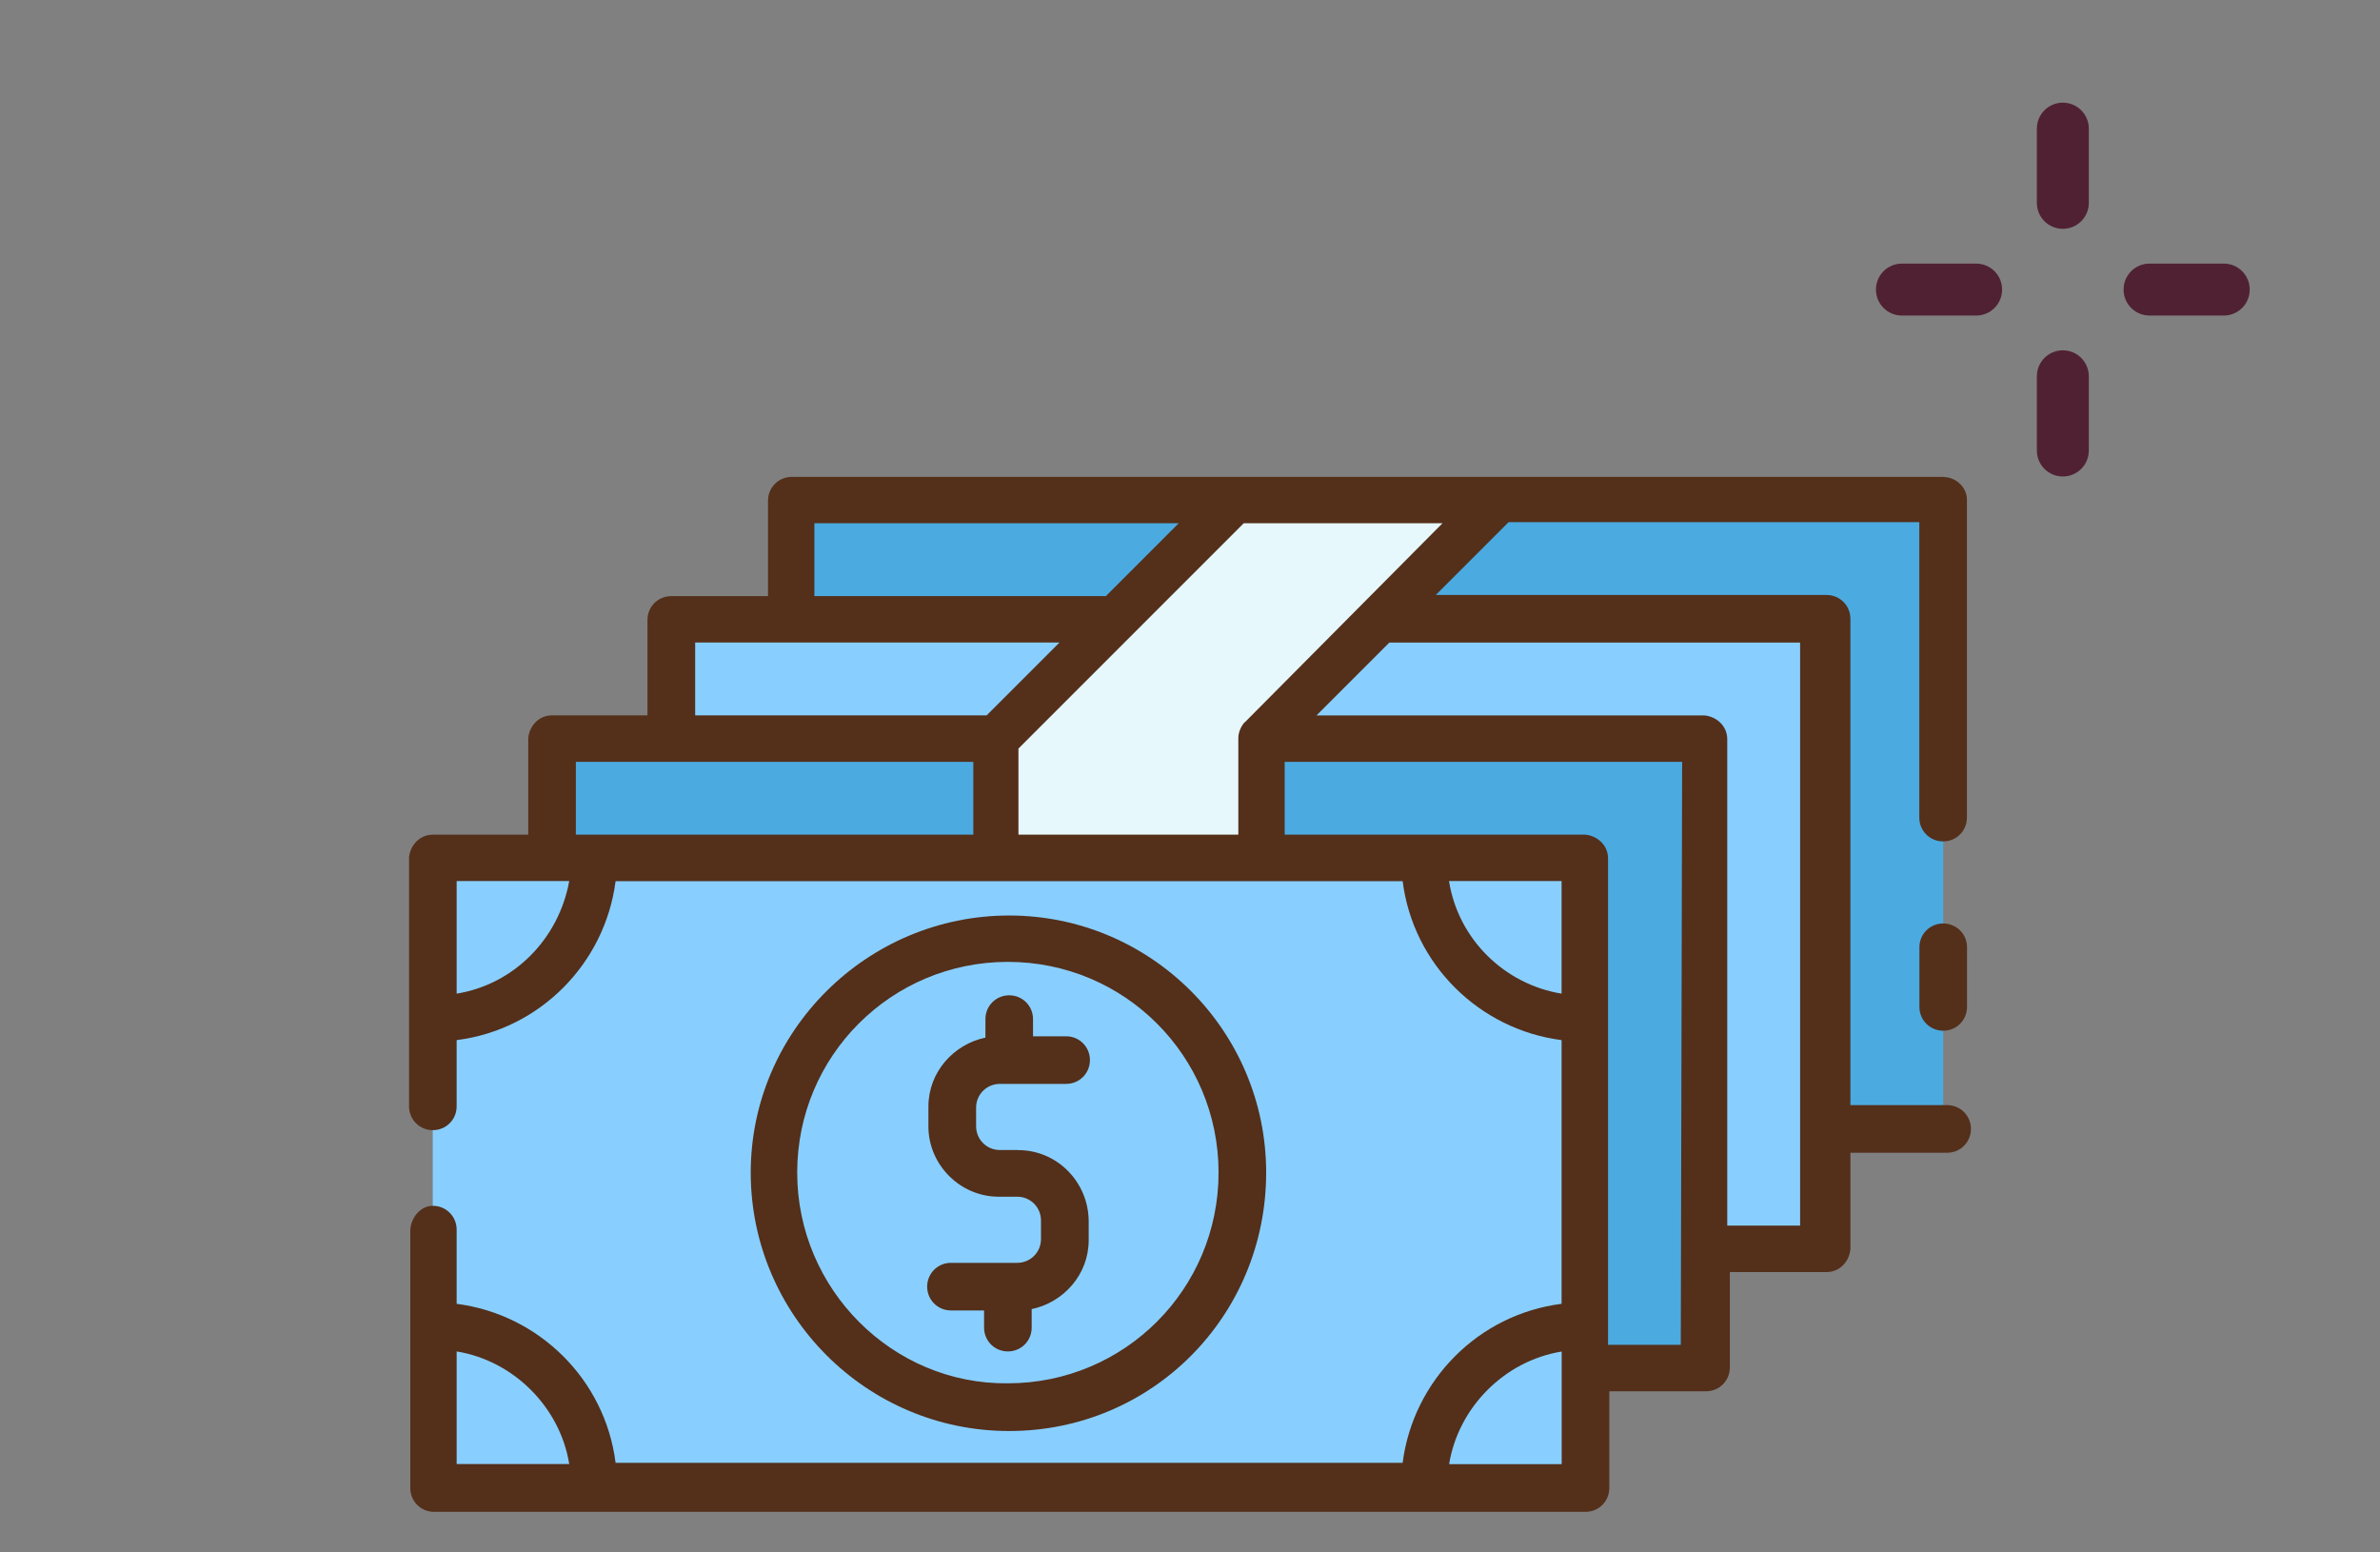
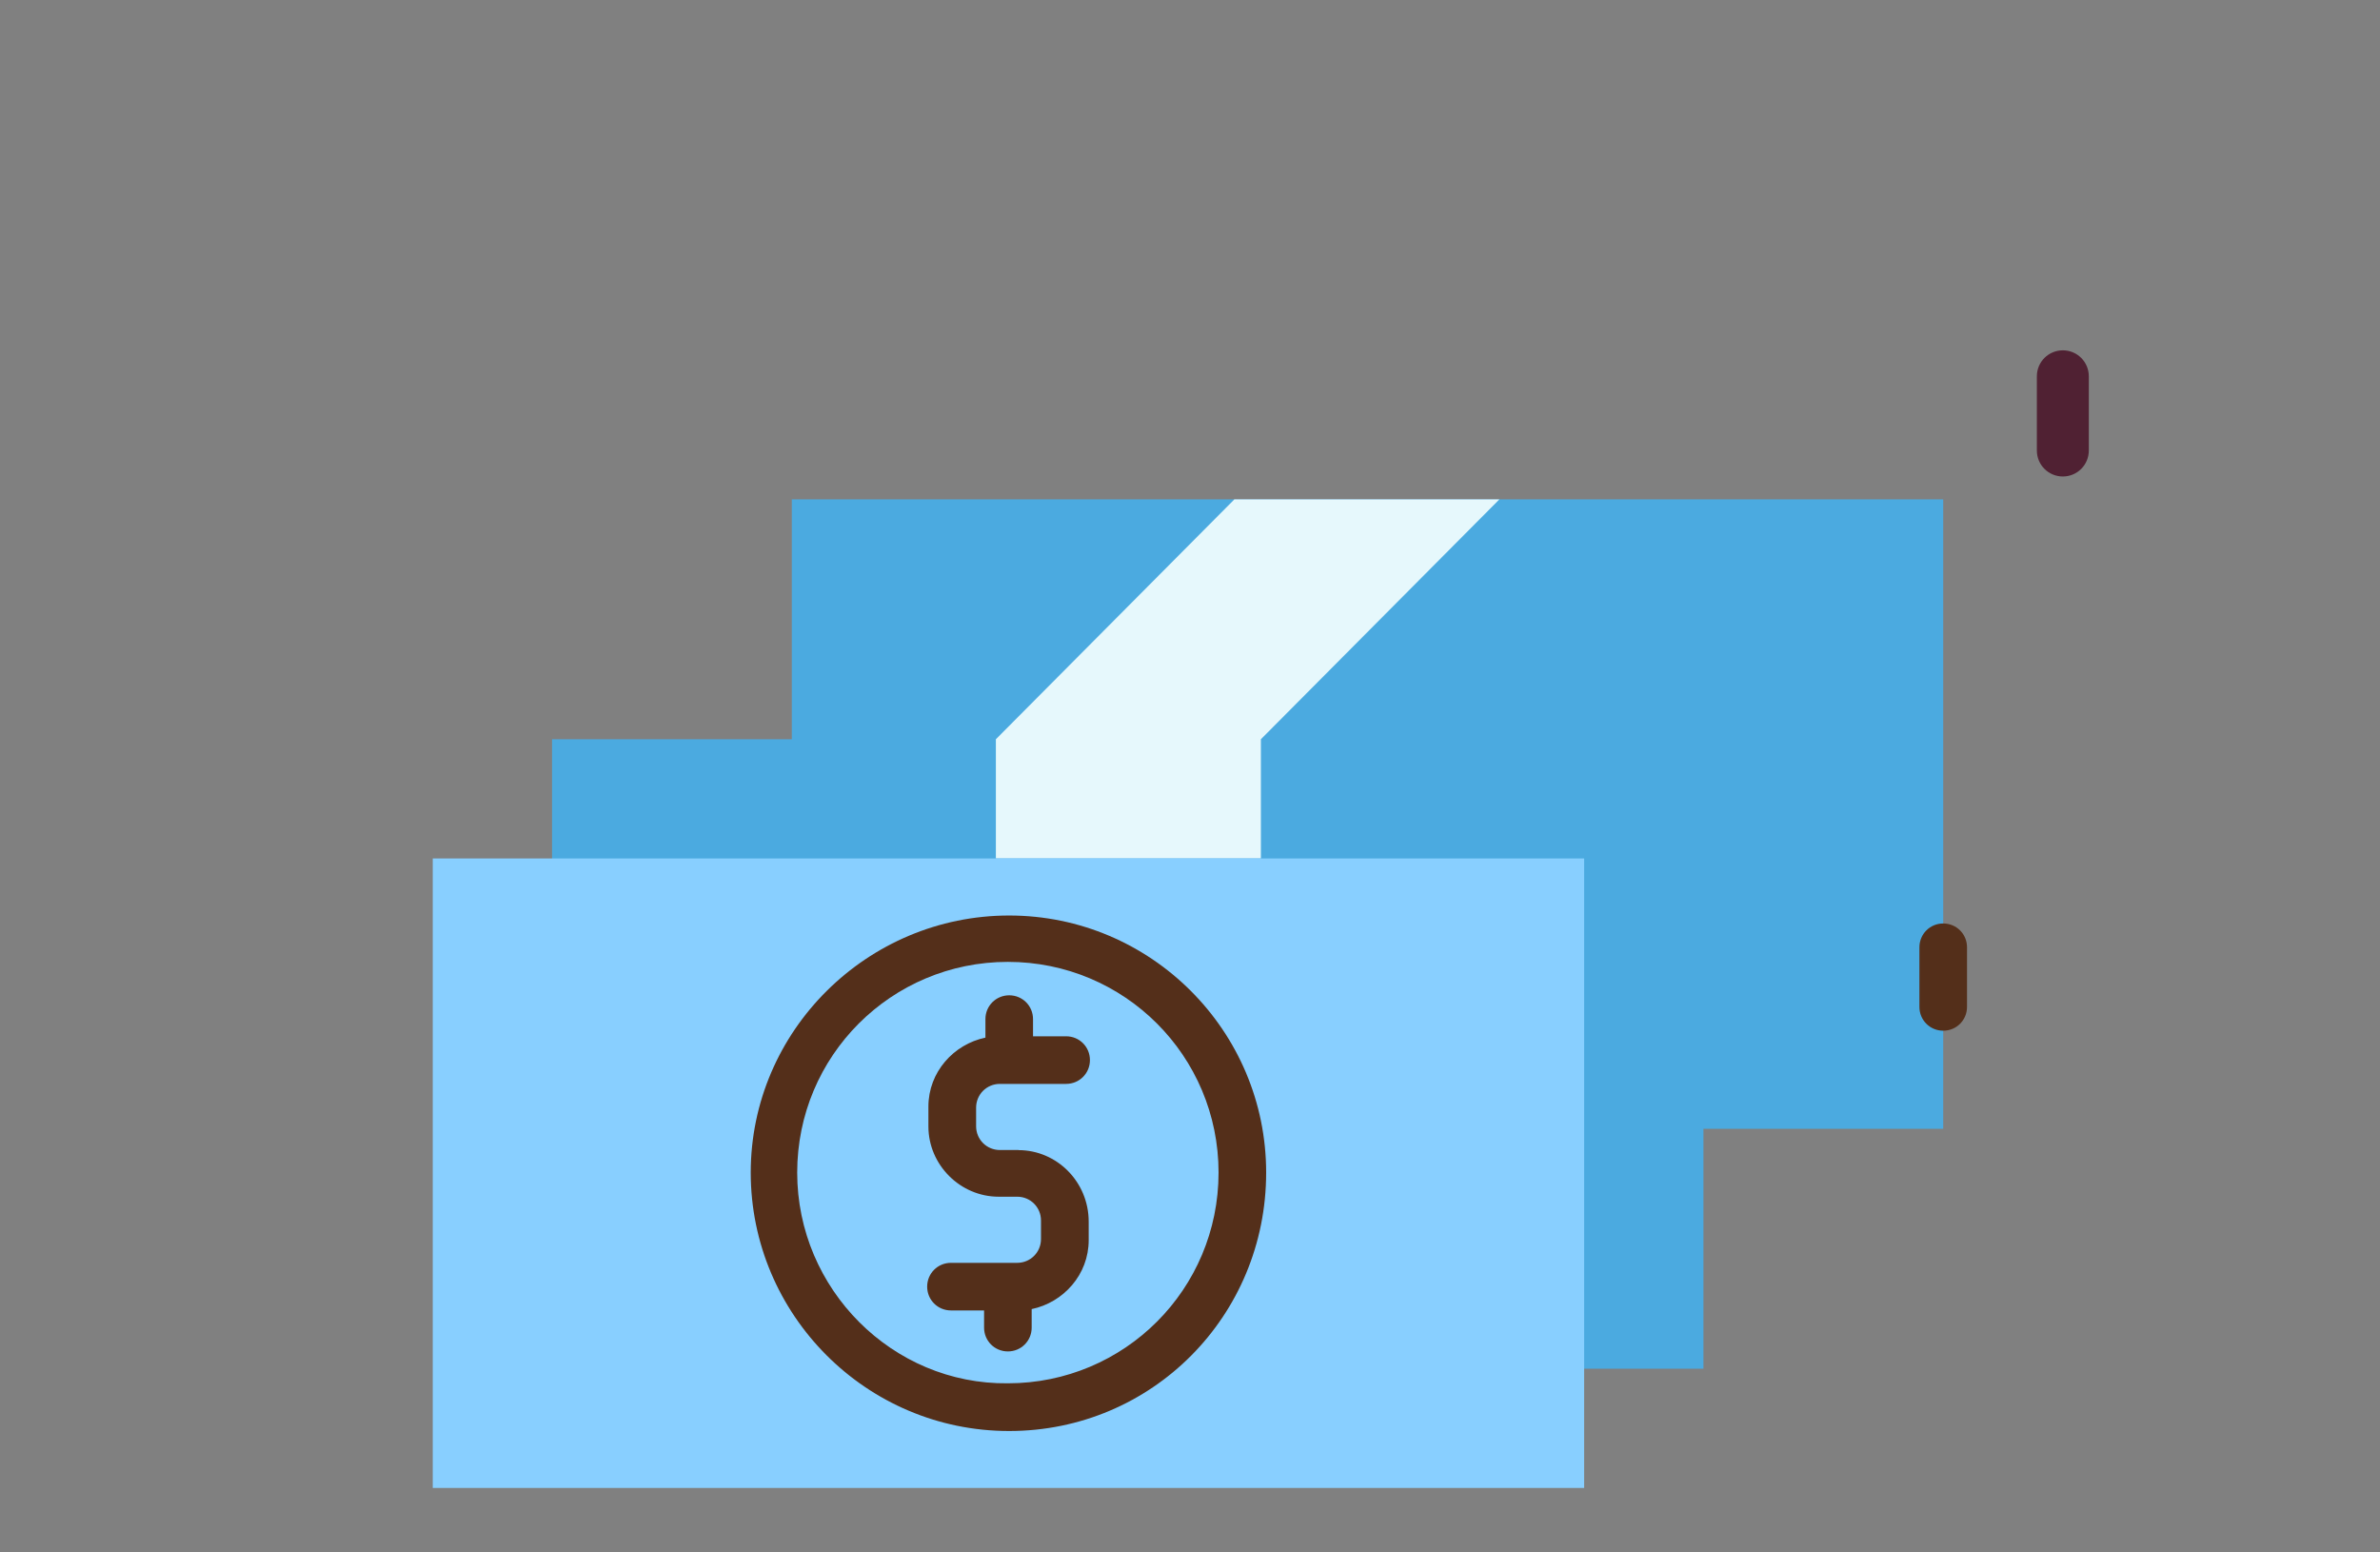
<svg xmlns="http://www.w3.org/2000/svg" id="_圖層_1" data-name="圖層 1" viewBox="0 0 230 150">
  <rect x="0" y="0" width="230" height="150" fill="#808080" stroke="none" />
  <defs>
    <style>
      .cls-1 {
        fill: #542f1a;
      }

      .cls-1, .cls-2, .cls-3, .cls-4, .cls-5 {
        stroke-width: 0px;
      }

      .cls-2 {
        fill: #502133;
      }

      .cls-3 {
        fill: #e6f8fc;
      }

      .cls-4 {
        fill: #4baae0;
      }

      .cls-5 {
        fill: #88cfff;
      }
    </style>
  </defs>
  <g>
    <path class="cls-4" d="M76.52,48.25h111.27v60.82h-111.27v-60.82Z" />
-     <path class="cls-5" d="M64.87,59.78h111.27v60.82h-111.27v-60.82Z" />
    <path class="cls-4" d="M53.35,71.43h111.27v60.82H53.35v-60.82Z" />
    <path class="cls-3" d="M96.24,82.95v-11.52l23.05-23.18h25.61l-23.05,23.18v11.52h-25.61Z" />
    <path class="cls-5" d="M41.82,82.95h111.27v60.82H41.82v-60.82Z" />
    <path class="cls-1" d="M98.42,111.12h-1.79c-1.28,0-2.3-1.02-2.3-2.3v-1.79c0-1.28,1.02-2.3,2.3-2.3h6.4c1.28,0,2.3-1.02,2.3-2.3s-1.02-2.3-2.3-2.3h-3.2v-1.66c0-1.28-1.02-2.3-2.3-2.3s-2.3,1.02-2.3,2.3v1.79c-3.07.64-5.51,3.33-5.51,6.66v1.92c0,3.71,3.07,6.79,6.79,6.79h1.79c1.28,0,2.3,1.02,2.3,2.3v1.79c0,1.28-1.02,2.3-2.3,2.3h-6.4c-1.28,0-2.3,1.02-2.3,2.3s1.02,2.3,2.3,2.3h3.2v1.66c0,1.28,1.02,2.3,2.3,2.3s2.3-1.02,2.3-2.3v-1.79c3.07-.64,5.51-3.33,5.51-6.66v-1.79c0-3.84-3.07-6.91-6.79-6.91Z" />
    <g>
      <path class="cls-1" d="M122.36,113.3c0-13.7-11.14-24.84-24.84-24.84s-24.97,11.14-24.97,24.84,11.14,24.97,24.97,24.97,24.84-11.14,24.84-24.97ZM77.04,113.3c0-11.27,9.09-20.36,20.36-20.36s20.36,9.09,20.36,20.36-9.09,20.36-20.36,20.36c-11.14.13-20.36-9.09-20.36-20.36Z" />
-       <path class="cls-1" d="M187.79,46.08h-111.27c-1.28,0-2.3,1.02-2.3,2.3v9.22h-9.35c-1.28,0-2.3,1.02-2.3,2.3v9.22h-9.22c-1.28,0-2.18,1.02-2.3,2.18v9.35h-9.22c-1.28,0-2.18,1.02-2.3,2.18v24.07c0,1.28,1.02,2.3,2.3,2.3s2.3-1.02,2.3-2.3v-6.4c8.07-1.02,14.34-7.43,15.36-15.36h76.06c1.02,8.07,7.43,14.34,15.36,15.36v25.48c-8.07,1.02-14.34,7.43-15.36,15.36H59.49c-1.02-8.07-7.43-14.34-15.36-15.36v-7.17c0-1.28-1.02-2.3-2.3-2.3s-2.18,1.28-2.18,2.43v24.84c0,1.28,1.02,2.3,2.3,2.3h111.27c1.28,0,2.3-1.02,2.3-2.3v-9.35h9.35c1.28,0,2.3-1.02,2.3-2.3v-9.22h9.35c1.28,0,2.18-1.02,2.3-2.18v-9.35h9.35c1.28,0,2.3-1.02,2.3-2.3s-1.02-2.3-2.3-2.3h-9.35v-46.99c0-1.28-1.02-2.3-2.3-2.3h-37.77l7.04-7.04h39.69v28.55c0,1.28,1.02,2.3,2.3,2.3s2.3-1.02,2.3-2.3v-30.73c0-1.15-1.02-2.18-2.3-2.18h0ZM78.7,50.56h35.21l-7.04,7.04h-28.17v-7.04ZM67.18,62.08h35.21l-7.04,7.04h-28.17v-7.04ZM55.65,73.61h38.41v7.04h-38.41v-7.04ZM44.13,96.01v-10.88h10.88c-1.02,5.63-5.38,9.99-10.88,10.88ZM140.03,85.13h10.88v10.88c-5.51-.9-9.99-5.25-10.88-10.88ZM44.13,130.58c5.51.9,9.99,5.38,10.88,10.88h-10.88v-10.88ZM150.92,141.47h-10.88c.9-5.51,5.38-9.99,10.88-10.88v10.88ZM162.44,129.94h-7.04v-46.99c0-1.28-1.02-2.18-2.18-2.3h-29.07v-7.04h38.41l-.13,56.34ZM173.96,62.08v56.34h-7.04v-46.99c0-1.28-1.02-2.18-2.18-2.3h-37.52l7.04-7.04h39.69ZM120.31,69.76c-.38.38-.64,1.02-.64,1.54v9.35h-21.25v-8.32l21.77-21.77h19.21l-19.08,19.21Z" />
      <path class="cls-1" d="M187.79,89.23c-1.28,0-2.3,1.02-2.3,2.3v5.76c0,1.28,1.02,2.3,2.3,2.3s2.3-1.02,2.3-2.3v-5.76c0-1.28-1.02-2.3-2.3-2.3Z" />
    </g>
  </g>
  <g>
-     <path class="cls-2" d="M190.97,25.47h-7.17c-1.39,0-2.51,1.12-2.51,2.51s1.12,2.51,2.51,2.51h7.17c1.39,0,2.51-1.12,2.51-2.51s-1.12-2.51-2.51-2.51Z" />
-     <path class="cls-2" d="M214.9,25.47h-7.17c-1.39,0-2.51,1.12-2.51,2.51s1.12,2.51,2.51,2.51h7.17c1.39,0,2.51-1.12,2.51-2.51s-1.12-2.51-2.51-2.51Z" />
-     <path class="cls-2" d="M199.35,9.92c-1.39,0-2.51,1.12-2.51,2.51v7.17c0,1.39,1.12,2.51,2.51,2.51s2.51-1.12,2.51-2.51v-7.17c0-1.39-1.12-2.51-2.51-2.51Z" />
    <path class="cls-2" d="M199.35,33.85c-1.39,0-2.51,1.12-2.51,2.51v7.17c0,1.39,1.12,2.51,2.51,2.51s2.51-1.12,2.51-2.51v-7.17c0-1.39-1.12-2.51-2.51-2.51Z" />
  </g>
</svg>